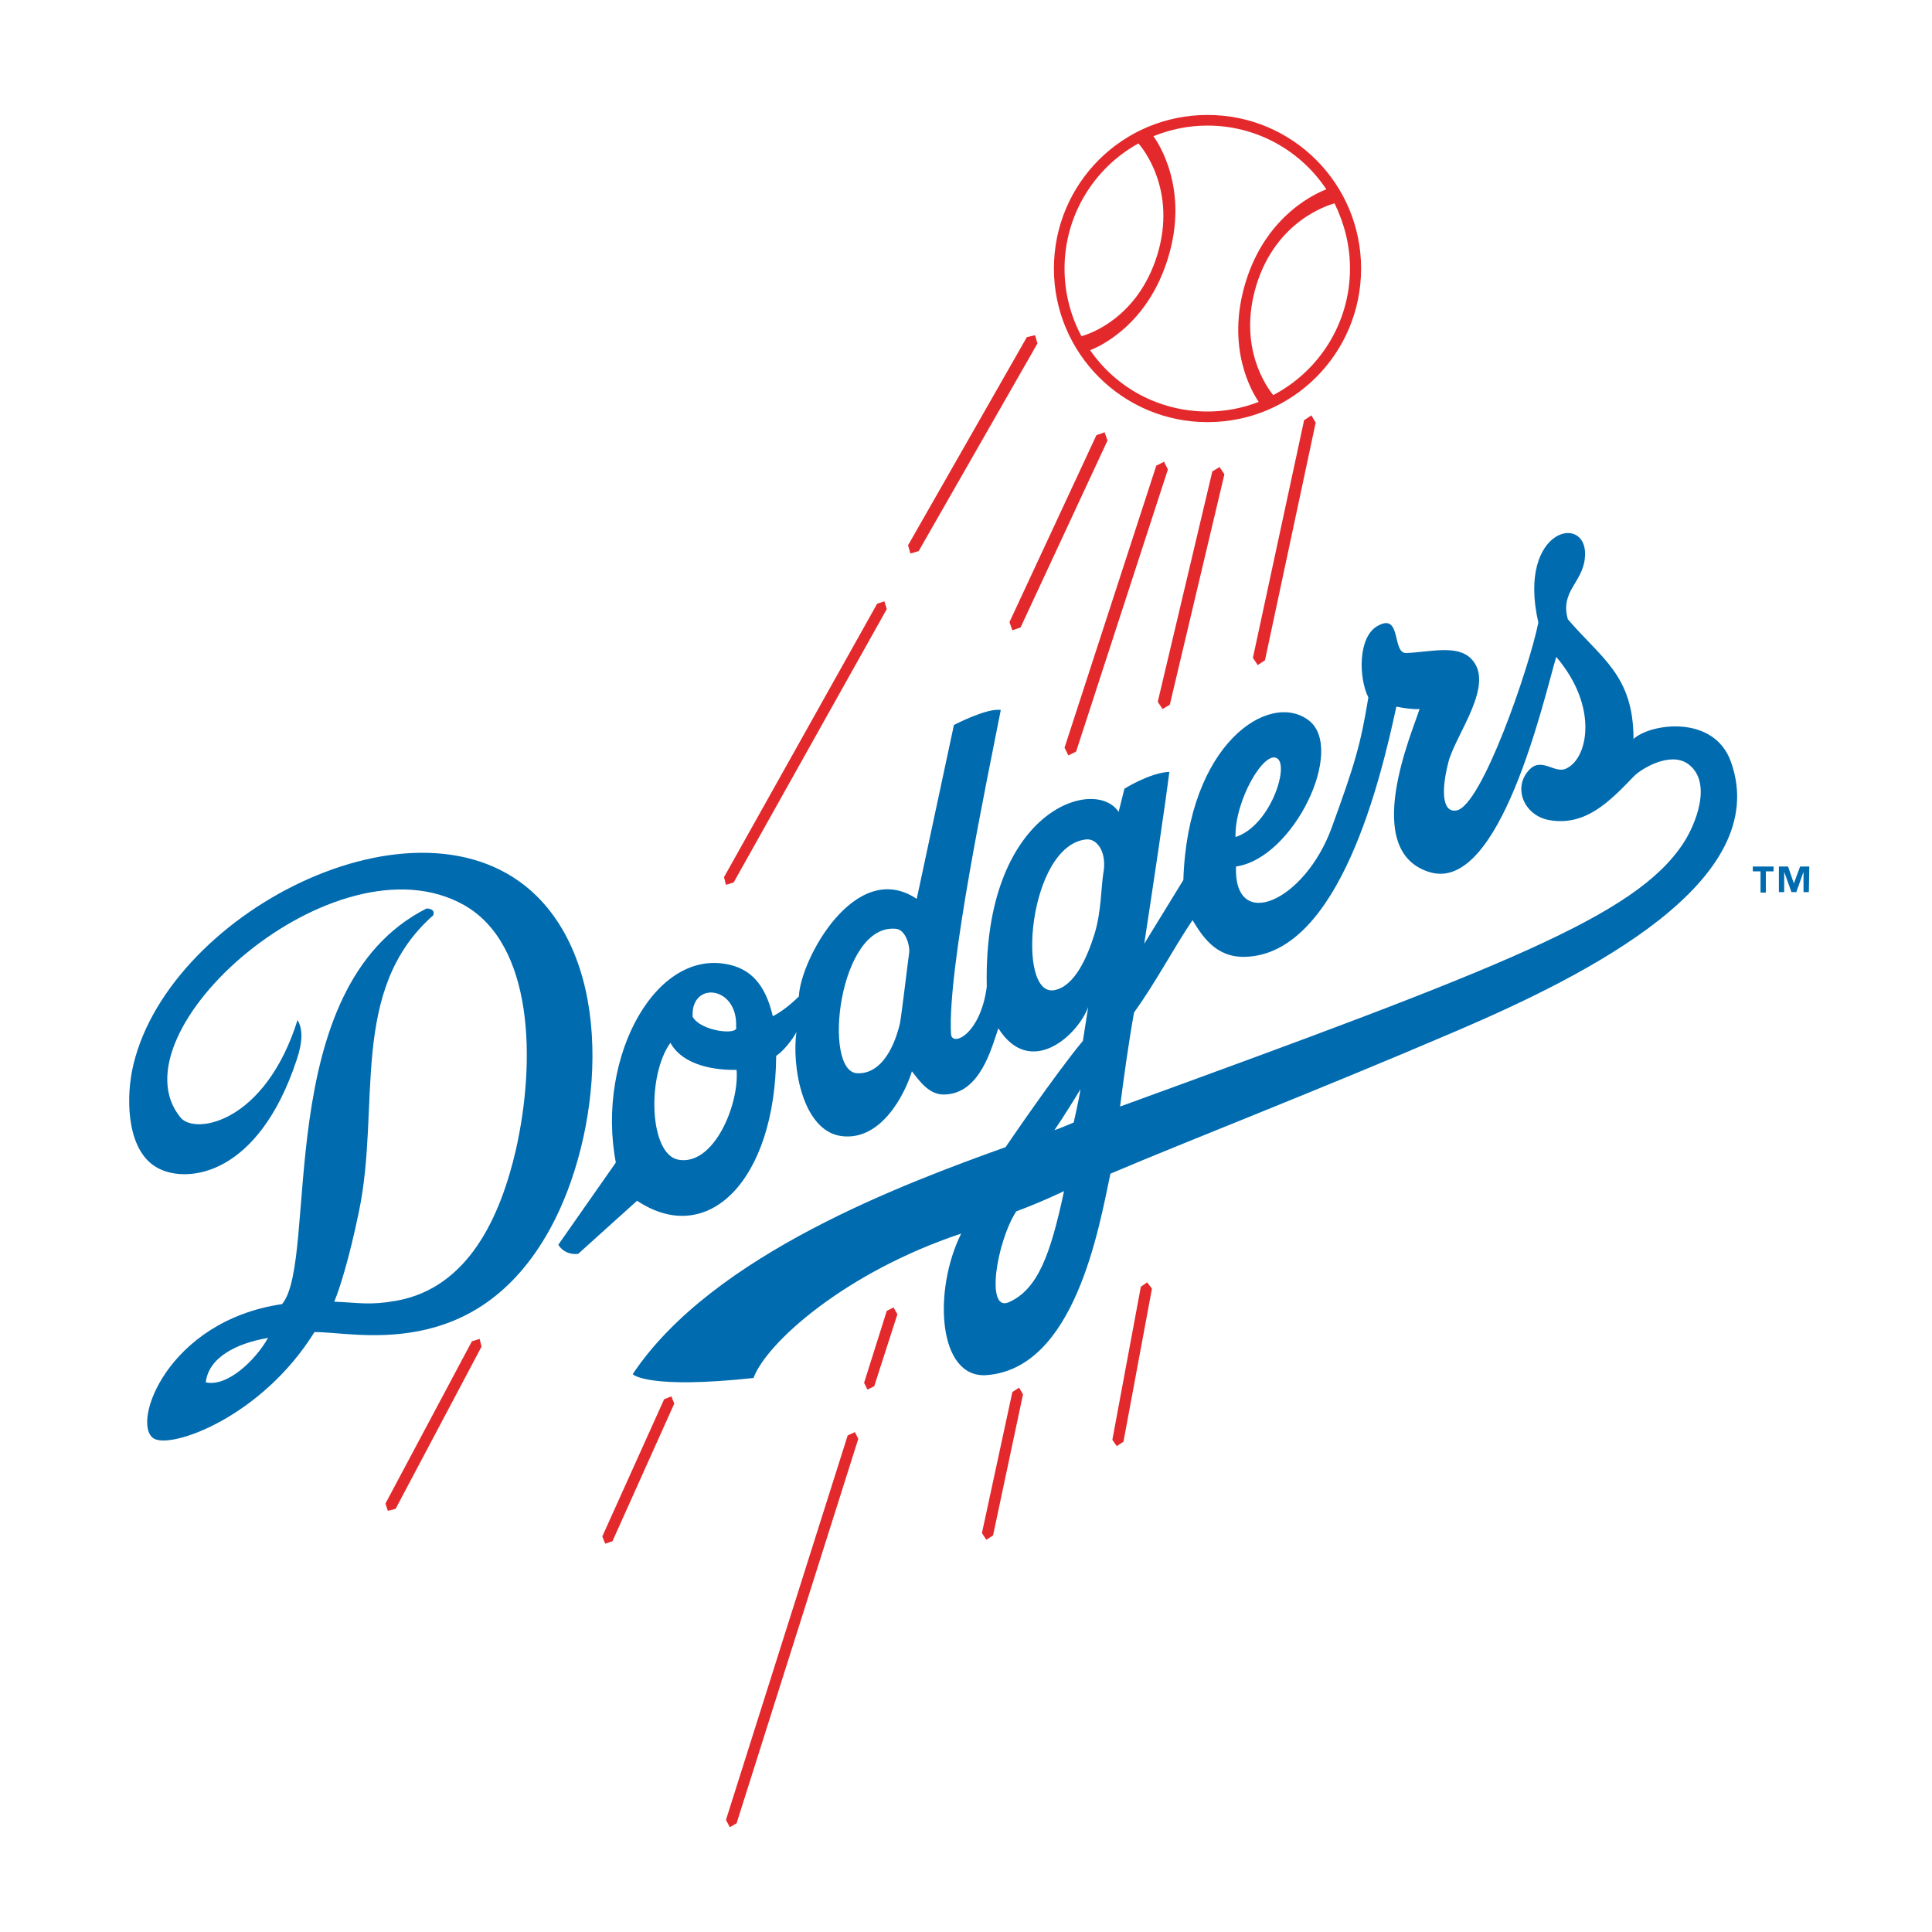
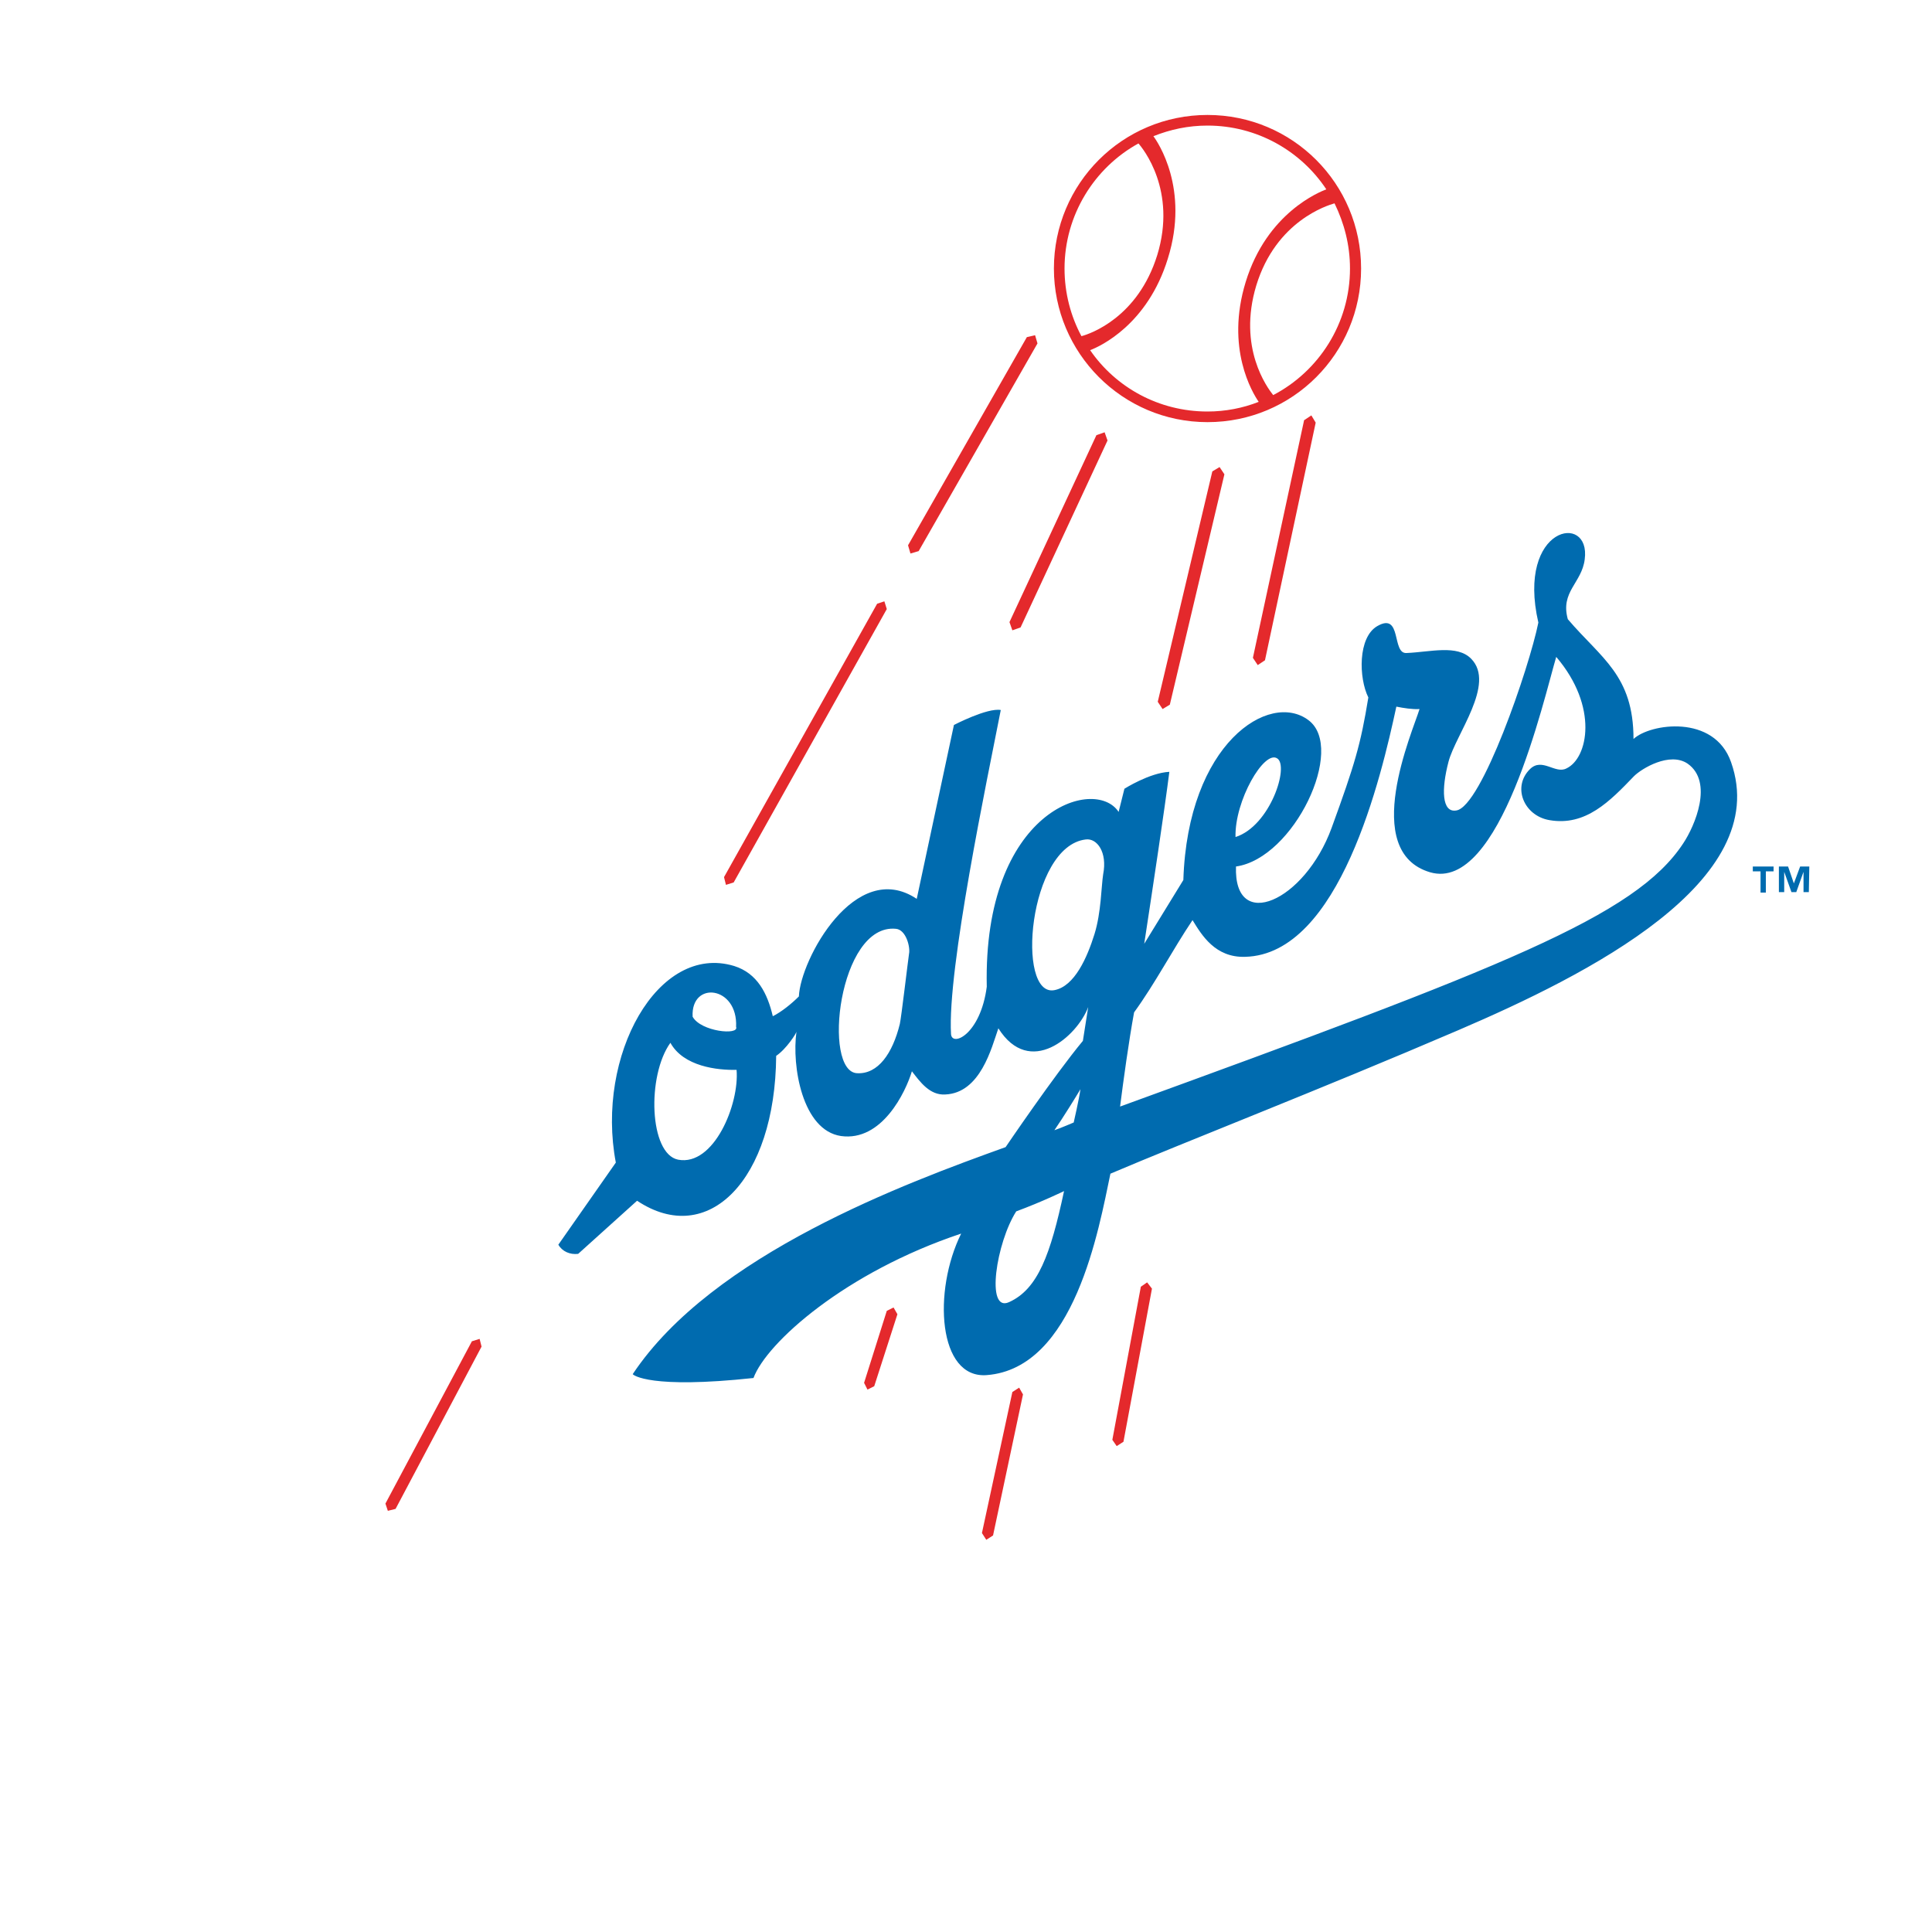
<svg xmlns="http://www.w3.org/2000/svg" version="1.1" id="Calque_1" x="0px" y="0px" viewBox="0 0 400 400" style="enable-background:new 0 0 400 400;" xml:space="preserve">
  <style type="text/css">
	.st0{fill-rule:evenodd;clip-rule:evenodd;fill:#006BAF;}
	.st1{fill-rule:evenodd;clip-rule:evenodd;fill:#E4292C;}
</style>
  <g>
    <path class="st0" d="M328.1,115.8c-0.6,4.9-5.1,6.7-3.5,12.4c6.9,8.1,13.6,11.6,13.6,24.8c3.4-3.2,16.7-5.2,20.2,4.8   c8.7,24.7-29.7,44-56.5,55.5c-28.9,12.4-56.5,23.1-72,29.7c-2.4,11.4-7.4,40.3-25.6,41.7c-10.1,0.8-11.2-17.4-5.3-29.3   c-24,8-40.3,22.6-43,29.9c-21.4,2.3-24.9-0.6-25-0.8c16.5-24.8,56.6-39.6,77.2-47c0,0,10.1-14.9,16-22l1.1-7   c-2.3,6.1-12.1,14.7-18.6,4.4c-1.4,4-3.7,13.4-11,13.7c-3.2,0.2-5.2-2.6-6.9-4.8c-1.3,4.3-6.2,14.6-14.7,13.4   c-8-1.2-10.2-14.5-9.2-21.6c0,0.3-2.1,3.6-4.2,5c-0.2,25.7-14.1,39.8-28.8,30l-12.2,11c-1.7,0.2-3.3-0.5-4.1-1.9l11.9-17   c-4.2-22.1,8.7-45.5,24.5-40.7c4.8,1.5,6.9,5.7,8,10.4c1.8-0.9,3.9-2.6,5.4-4.1c0.3-7.6,11.7-28.7,24.4-20.2l7.7-36   c0,0,6.9-3.6,9.7-3.1c-2.8,14.3-11.1,53.7-10.3,67.1c0.2,2.7,6.1,0.1,7.4-9.8c-0.8-36.6,22.4-43.7,27.3-36.2l1.2-4.8   c0,0,5.2-3.3,9.3-3.5c-1,7.9-3.4,23.8-5.2,35.6l8.1-13.2c0.9-28.3,17.8-39.2,25.9-33.1c7.8,5.8-3,28.6-15,30.3   c-0.5,13.7,14.2,7.3,19.8-8c4.8-13.2,6-17.2,7.6-27c-2-4-2.2-12.5,1.9-14.8c5.1-2.9,2.9,5.8,6,5.6c4.9-0.2,10.5-1.8,13.4,1.2   c5.1,5.2-3.2,15.6-4.7,21.3c-1.5,5.7-1.4,10.6,1.6,10.1c5.2-0.7,15.1-29.5,17-38.9C313.9,108.9,329.4,106,328.1,115.8L328.1,115.8z    M222.3,232.4c0,0,1.1-4.8,1.4-6.9c-0.7,1.2-3.6,5.9-5.4,8.5C219.5,233.6,222.3,232.4,222.3,232.4L222.3,232.4z M322.2,136   c-2.6,8.8-11.6,48.8-26.1,44.6c-14.6-4.3-3.6-29.2-2.2-33.8c-1.4,0.1-3.3-0.2-4.8-0.5c-3.1,14.4-11.7,51.3-31.3,51.8   c-6.2,0.2-9-4.5-10.9-7.6c-4.1,6.1-7.8,13.2-12.1,19.1c-1.1,6-2.2,14-2.9,19.5c79.4-28.9,106.7-39.4,116.6-54.5   c2.4-3.6,6.3-12.7,0.9-16.5c-3.7-2.5-9.5,1-11.1,2.6c-5,5.2-10,10.4-17.5,9.1c-5.3-0.9-7.8-6.9-4-10.6c2.5-2.4,5.2,1.1,7.5-0.1   C328.8,157,331,146.3,322.2,136L322.2,136z M264.4,157c-2.7-1.7-8.8,8.8-8.6,16.3C263,171,267,158.5,264.4,157L264.4,157z    M224.8,173.8c-11.9,1.4-14.5,32.7-6.5,31.2c4.2-0.8,6.8-6.8,8.3-11.6c1.4-4.5,1.4-9.9,1.8-12.4   C229.3,176.4,227.1,173.5,224.8,173.8L224.8,173.8z M185.5,192.3c-11.9-1.2-15.3,29.7-8,29.9c4.3,0.2,7.3-4.1,8.8-10.2   c0.3-1.3,1.7-13.2,1.9-14.5C188.5,196.1,187.6,192.5,185.5,192.3L185.5,192.3z M143.4,210.5c1.7,3.1,9.7,3.9,9,2.1   C152.8,204.1,143,203,143.4,210.5L143.4,210.5z M138.8,215.9c-4.9,6.8-4.4,23,1.6,24.2c7.4,1.4,12.7-11.5,12.1-18.6   C148.5,221.6,141.5,220.8,138.8,215.9L138.8,215.9z M220.3,246.6c0,0-4.5,2.2-9.9,4.2c-4.1,6.4-6.4,21-1.5,18.8   C214.9,266.9,217.5,259.7,220.3,246.6L220.3,246.6z" />
-     <path class="st0" d="M113.9,254.4c-15.5,28.2-40.9,21.2-48.8,21.4c-11,17.7-29.8,24.3-33.3,22c-4.7-3,2.8-24.3,26.6-27.8   c7.7-9.2-2.5-65.5,29.9-81.9c0.8,0,1.8,0.3,1.4,1.4c-17.6,15.5-10.8,39.5-15.4,61.4c-2,9.7-4,16-5.1,18.6c5.1,0.2,7.3,0.8,12.9-0.2   c14.9-2.7,21.5-17.4,24.7-31.2c4.2-18.6,3.6-42.6-10.7-50.7c-26.7-15.1-73.3,26.4-58.7,44c3,3.6,17.5,1.1,24.2-20.2   c1.1,1.8,1.1,4.5-0.2,8.3c-7.9,23.8-22.4,25.6-28.6,22.4c-6.4-3.3-6.7-13.6-5.5-20c6.3-32.5,59.6-60.2,83.8-36.4   C127.7,201.9,124.4,235.2,113.9,254.4L113.9,254.4z M42.6,286.2c4.5,1,10.3-4.6,12.9-9.2C49,278.1,43.2,281,42.6,286.2L42.6,286.2z   " />
    <path class="st1" d="M218.2,55.6c0-17.6,14.2-31.8,31.8-31.8c17.6,0,31.8,14.2,31.8,31.8c0,17.6-14.2,31.8-31.8,31.8   C232.4,87.4,218.2,73.1,218.2,55.6L218.2,55.6z M239.6,52.8c4.1-13.4-3-22.1-3.9-23.1c-9.1,5-15.3,14.8-15.3,25.9   c0,5.1,1.3,9.9,3.5,14C225.8,69.1,235.6,65.7,239.6,52.8L239.6,52.8z M260.1,59.1c-3.9,12.9,2.3,21.2,3.5,22.7   c9.4-4.9,15.9-14.8,15.9-26.2c0-4.9-1.2-9.4-3.2-13.5C274.9,42.5,264.2,45.7,260.1,59.1L260.1,59.1z M257.9,58.4   c4.4-14.4,15.4-18.7,16.7-19.2c-5.3-8-14.4-13.2-24.6-13.2c-4,0-7.7,0.8-11.2,2.2c0.9,1.2,7.5,10.9,3,25.3   c-4.2,13.7-14,18.2-16.1,19c5.3,7.7,14.2,12.7,24.3,12.7c3.7,0,7.3-0.7,10.6-2C259.3,81.3,253.7,72.1,257.9,58.4L257.9,58.4z" />
    <polygon class="st1" points="97.7,277.7 79.8,311.3 80.3,312.8 81.9,312.4 99.7,278.8 99.3,277.2 97.7,277.7  " />
-     <polygon class="st1" points="137.5,289.7 124.7,318.1 125.3,319.6 126.8,319.1 139.6,290.6 139,289.1 137.5,289.7  " />
    <polygon class="st1" points="183.6,271.4 178.9,286.3 179.6,287.7 181,287 185.8,272.1 185,270.7 183.6,271.4  " />
-     <polygon class="st1" points="175.5,297.2 150.3,376.8 151.1,378.3 152.5,377.5 177.7,297.9 177,296.5 175.5,297.2  " />
    <polygon class="st1" points="209.6,288.2 203.3,317.4 204.2,318.8 205.6,317.9 211.8,288.7 211,287.3 209.6,288.2  " />
    <polygon class="st1" points="181.6,125 149.9,181.6 150.3,183.2 151.9,182.7 183.6,126.1 183.1,124.5 181.6,125  " />
    <polygon class="st1" points="270,87 259.4,136.2 260.4,137.7 261.9,136.7 272.4,87.5 271.5,86 270,87  " />
    <polygon class="st1" points="251,97.6 239.7,145.3 240.7,146.8 242.2,145.9 253.5,98.2 252.5,96.7 251,97.6  " />
-     <polygon class="st1" points="239.4,96.4 220.4,154.8 221.2,156.4 222.8,155.6 241.8,97.2 241,95.6 239.4,96.4  " />
    <polygon class="st1" points="212.6,69.8 188,112.9 188.5,114.6 190.2,114.1 214.8,71.1 214.3,69.4 212.6,69.8  " />
    <polygon class="st1" points="227,90.1 209,128.8 209.6,130.5 211.3,129.9 229.3,91.2 228.7,89.5 227,90.1  " />
    <polygon class="st1" points="236.2,266.4 230.3,298.1 231.2,299.4 232.6,298.5 238.5,266.8 237.5,265.5 236.2,266.4  " />
    <path class="st0" d="M367.2,180.4h-1.6v4.4h-1.1v-4.4h-1.6v-1h4.3L367.2,180.4L367.2,180.4L367.2,180.4z M374.5,184.7h-1.1v-4.2h0   l-1.5,4.2h-1l-1.5-4.2h0v4.2h-1.1v-5.3h1.9l1.2,3.5h0l1.3-3.5h1.9L374.5,184.7L374.5,184.7L374.5,184.7z" />
  </g>
</svg>